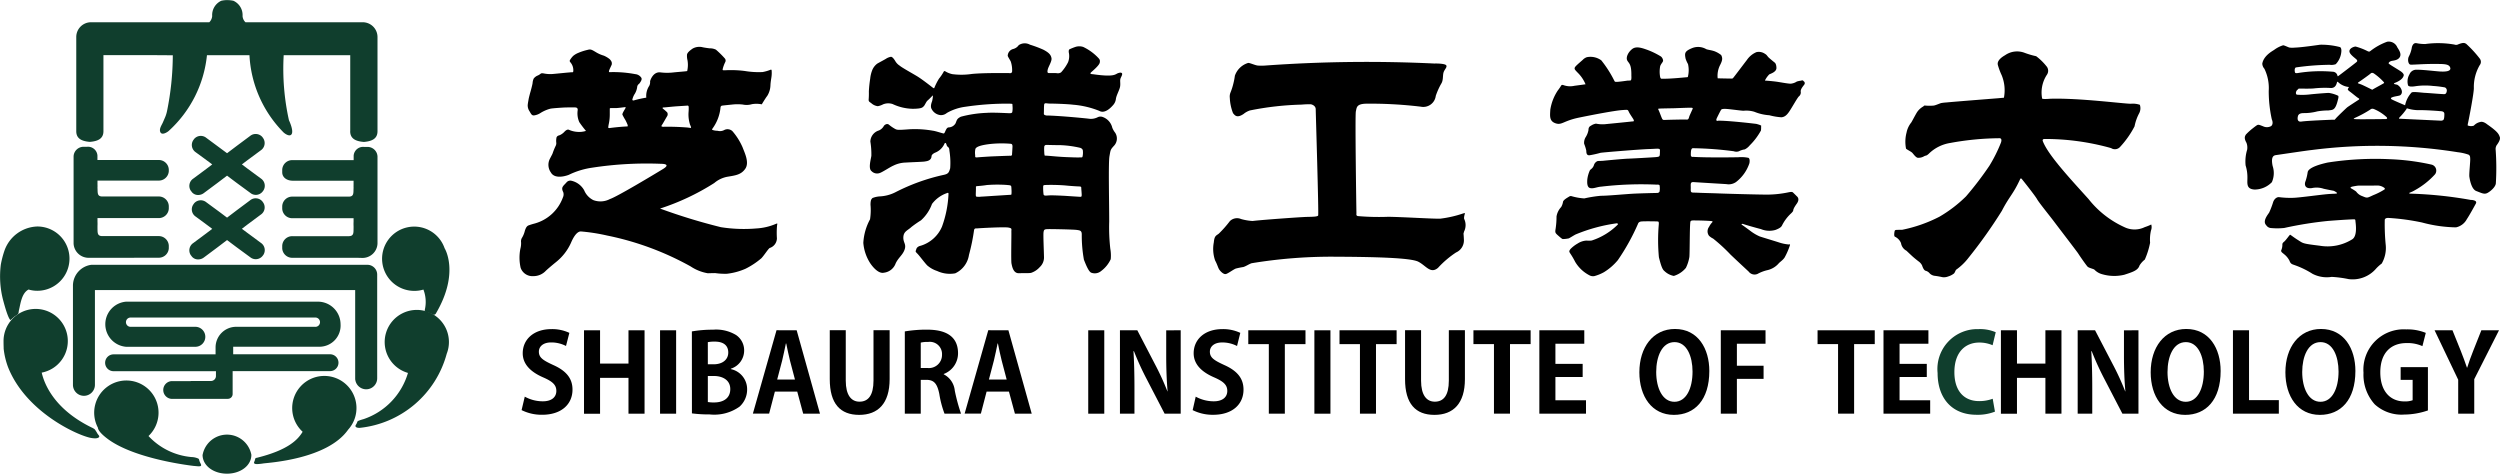
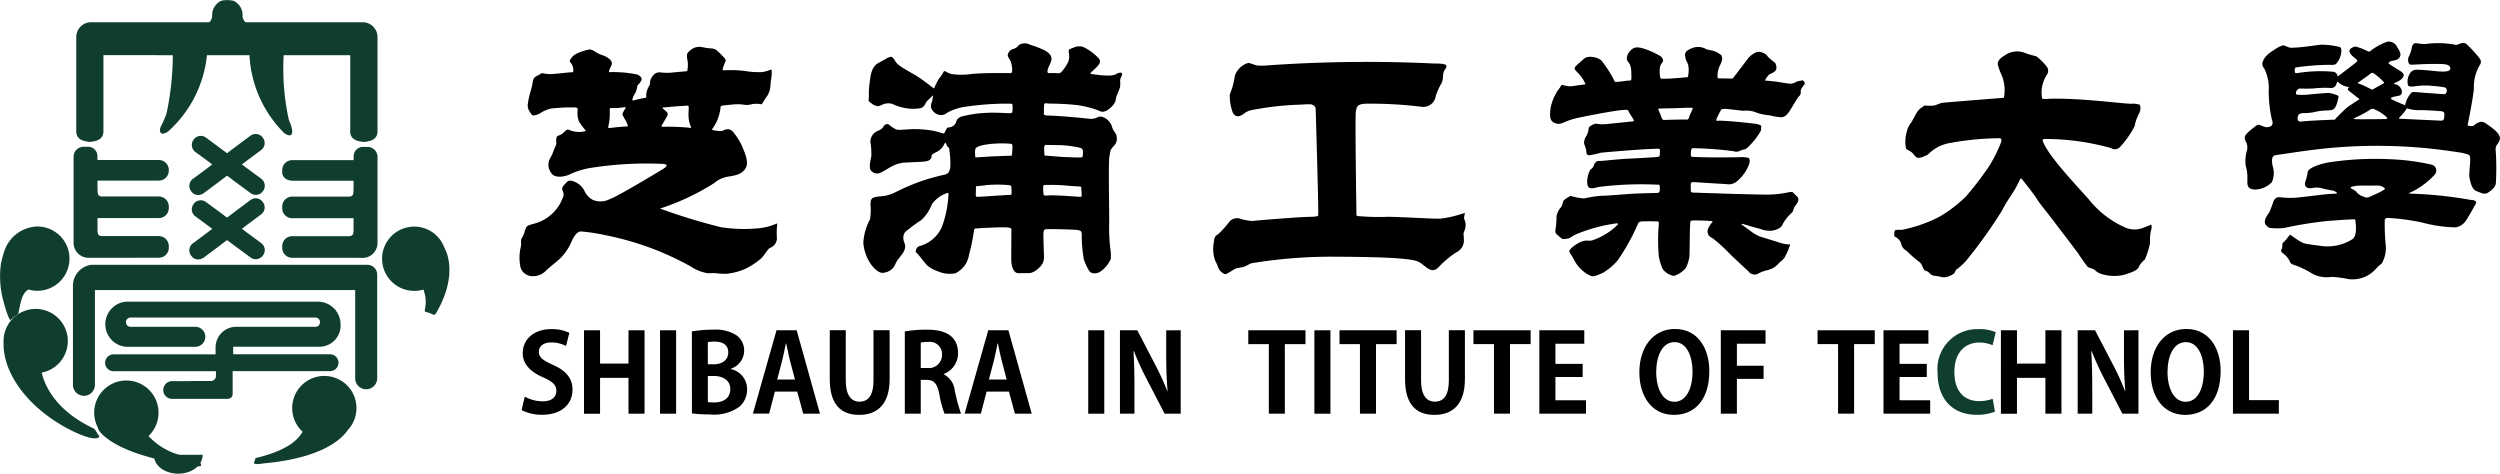
<svg xmlns="http://www.w3.org/2000/svg" id="logo" width="200" height="37.895" viewBox="0 0 200 37.895">
  <g id="グループ_2047" data-name="グループ 2047" transform="translate(0 0)">
    <g id="logo-2" data-name="logo">
-       <path id="パス_1" data-name="パス 1" d="M29.235,44.276a1.985,1.985,0,0,1,3.9,0c0,.87-.875,1.51-1.953,1.51s-1.952-.641-1.952-1.51" transform="translate(-13.025 -7.892)" fill="#103e2d" />
+       <path id="パス_1" data-name="パス 1" d="M29.235,44.276c0,.87-.875,1.51-1.953,1.51s-1.952-.641-1.952-1.51" transform="translate(-13.025 -7.892)" fill="#103e2d" />
      <path id="パス_2" data-name="パス 2" d="M18.1,36.63a7.515,7.515,0,0,1-.189-2.847,7.533,7.533,0,0,1,.3-1.149,2.882,2.882,0,0,1,2.623-1.912,2.571,2.571,0,1,1,0,5.143,2.415,2.415,0,0,1-.7-.1c-.555.28-.645,1.139-.769,1.648-.044.181-.007.253-.11.342-.083.067-.216.148-.27.192-.162.141-.293.258-.293.258-.02,0-.186-.047-.592-1.579" transform="translate(-17.847 -12.603)" fill="#103e2d" />
      <path id="パス_3" data-name="パス 3" d="M24.961,45.9c-1.184-.269-5.17-2.141-6.555-5.647a6.113,6.113,0,0,1-.35-1.47c0-.149-.01-.253-.01-.616A2.571,2.571,0,1,1,21.1,40.692c.209.912,1,2.927,4,4.393a1.03,1.03,0,0,1,.248.149,3.457,3.457,0,0,1,.2.315c.051.1.174.192.154.263-.026.087-.142.137-.344.137a1.98,1.98,0,0,1-.4-.05" transform="translate(-17.763 -10.882)" fill="#103e2d" />
      <path id="パス_4" data-name="パス 4" d="M31.13,46.452s-4.726-.508-6.939-2.185l-.036-.028-.006-.006c-.017-.01-.026-.019-.043-.03a.176.176,0,0,0-.031-.026c-.437-.35-.619-.6-.638-.786a2.574,2.574,0,1,1,4.047.666,5.326,5.326,0,0,0,3.442,1.682,1.416,1.416,0,0,1,.537.12c.09.053.064.125.11.231.071.181.144.245.115.336-.021.04-.093.054-.181.054-.135,0-.306-.028-.377-.028" transform="translate(-15.604 -9.175)" fill="#103e2d" />
      <path id="パス_5" data-name="パス 5" d="M43.4,37.762c-.063-.017-.155-.078-.276-.122s-.268-.078-.347-.108c-.064-.028-.036-.134-.036-.164a2.753,2.753,0,0,0-.114-1.607,2.448,2.448,0,0,1-.733.105,2.571,2.571,0,1,1,2.427-3.413s1.227,1.94-.683,5.2a.205.205,0,0,1-.175.125.253.253,0,0,1-.063-.011" transform="translate(-8.754 -12.596)" fill="#103e2d" />
-       <path id="パス_6" data-name="パス 6" d="M37.963,45.069c-.171-.058-.158-.151-.094-.242a1.239,1.239,0,0,0,.117-.251c.024-.064.5-.192.5-.192a5.547,5.547,0,0,0,3.539-3.692,2.57,2.57,0,1,1,3.1-1.532,8.069,8.069,0,0,1-6.963,5.927.739.739,0,0,1-.192-.019" transform="translate(-9.388 -10.858)" fill="#103e2d" />
      <path id="パス_7" data-name="パス 7" d="M32.12,46.306a1.035,1.035,0,0,1,.06-.155c.023-.084.041-.2.09-.222s.053-.011.053-.011c2.582-.633,3.322-1.482,3.692-2.088a2.571,2.571,0,1,1,3.638-.167c-1.661,2.369-6.353,2.638-6.781,2.7a3.99,3.99,0,0,1-.5.053c-.139,0-.238-.027-.252-.111" transform="translate(-11.804 -9.288)" fill="#103e2d" />
      <path id="パス_8" data-name="パス 8" d="M26.055,35.01H23.238a1.2,1.2,0,0,1-1.255-1.14V26.89a.8.8,0,0,1,.836-.759h.235a.756.756,0,0,1,.837.7v.357h4.875a.8.8,0,0,1,.834.76v.135a.8.8,0,0,1-.84.75H23.895v.356a.841.841,0,0,1,0,.169v.058c.024.387-.044.69.39.69h4.481a.8.8,0,0,1,.834.759v.211a.8.8,0,0,1-.84.757H23.895v.286c.006.105.006.228,0,.37v.127c.011.373-.036.659.39.659h4.481a.805.805,0,0,1,.834.764v.209a.8.8,0,0,1-.84.756Z" transform="translate(-16.096 -14.387)" fill="#103e2d" />
      <path id="パス_9" data-name="パス 9" d="M39.685,35.01H34.549a.8.8,0,0,1-.84-.756v-.209a.8.8,0,0,1,.836-.764h4.482c.427,0,.38-.286.39-.659V32.5c-.006-.142-.006-.265,0-.37v-.286H34.549a.8.8,0,0,1-.84-.757v-.211a.8.8,0,0,1,.836-.759h4.482c.437,0,.369-.3.39-.69v-.058a1.677,1.677,0,0,1,0-.169v-.356H34.549c-.464,0-.84-.258-.84-.672v-.214a.8.8,0,0,1,.836-.76h4.878v-.357a.757.757,0,0,1,.837-.7h.233a.8.8,0,0,1,.838.759v6.98a1.2,1.2,0,0,1-1.26,1.14Z" transform="translate(-11.131 -14.387)" fill="#103e2d" />
      <path id="パス_10" data-name="パス 10" d="M21.948,42.578c0-.026,0-.056,0-.084a.2.2,0,0,1,0-.041V35l0-.389A1.688,1.688,0,0,1,23.42,32.98H45.493a.784.784,0,0,1,.794.779v8.3a.88.88,0,0,1-1.747.151.4.4,0,0,1-.014-.105V35H23.706v7.46c0,.013,0,.03,0,.044s0,.053,0,.078a.879.879,0,1,1-1.758,0" transform="translate(-16.112 -11.796)" fill="#103e2d" />
      <path id="パス_11" data-name="パス 11" d="M33.074,42.847H29.091a.712.712,0,0,1,0-1.423h1.5a.418.418,0,0,1,.087-.009h1.543a.4.4,0,0,0,.4-.4v-.383H24.429a.673.673,0,1,1,0-1.347h8.162V38.73a1.649,1.649,0,0,1,1.644-1.65h6.287a.373.373,0,1,0,0-.739H25.836a.372.372,0,1,0,0,.739H30.97a.8.8,0,0,1,0,1.6H25.44a1.811,1.811,0,0,1,0-3.611H40.777a1.815,1.815,0,0,1,1.813,1.8,1.694,1.694,0,0,1-1.67,1.806H34v.387l0,.216H41.75a.673.673,0,1,1,0,1.347H33.956v1.832a.385.385,0,0,1-.394.386Zm7.7-7.779Z" transform="translate(-15.345 -10.936)" fill="#103e2d" />
      <path id="パス_12" data-name="パス 12" d="M44.051,28.139V22.055H38.727a18.985,18.985,0,0,0,.421,5.205s.372.767.229,1.083-.609-.05-.675-.122a9.465,9.465,0,0,1-2.713-6.166h-3.4a9.477,9.477,0,0,1-3.05,6.052c-.071.073-.559.414-.685.09-.1-.249.1-.525.2-.743.03-.067.2-.463.2-.463a2.678,2.678,0,0,0,.141-.468,22.689,22.689,0,0,0,.461-4.46h-.006l-1.322-.009H24.307v6.084c0,.619-.478.806-1.095.853-.6-.053-1.079-.233-1.079-.853V20.6a1.181,1.181,0,0,1,1.184-1.179h9.459a.783.783,0,0,0,.231-.5,1.253,1.253,0,0,1,.727-1.218,1.95,1.95,0,0,1,.47-.054,2.292,2.292,0,0,1,.5.054,1.251,1.251,0,0,1,.733,1.218.757.757,0,0,0,.232.5h9.382A1.183,1.183,0,0,1,46.232,20.6v7.543c0,.619-.481.8-1.085.853-.613-.047-1.1-.233-1.1-.853" transform="translate(-16.032 -17.641)" fill="#103e2d" />
      <path id="パス_13" data-name="パス 13" d="M28.673,29.985l-.073-.091a.7.7,0,0,1,.2-.958l1.086-.807.434-.33-.235-.179-1.092-.8a.7.7,0,0,1-.189-.962l.067-.094a.7.7,0,0,1,.972-.093l1.089.806.575.426.764-.578,1.087-.809a.706.706,0,0,1,.979.1l.065.094a.7.7,0,0,1-.192.958l-1.09.806-.427.322.431.326,1.095.807a.7.7,0,0,1,.192.961l-.07.093a.692.692,0,0,1-.974.094l-1.09-.8-.77-.579-.771.584-1.09.811a.756.756,0,0,1-.451.152.637.637,0,0,1-.52-.251m.3-.592h0l-.017-.021Z" transform="translate(-13.342 -14.645)" fill="#103e2d" />
      <path id="パス_14" data-name="パス 14" d="M28.816,28.178l.017.022h0Z" transform="translate(-13.202 -13.505)" fill="#103e2d" />
      <path id="パス_15" data-name="パス 15" d="M28.673,33.7l-.073-.091a.7.7,0,0,1,.2-.959l1.086-.809.434-.329-.235-.178-1.092-.806a.693.693,0,0,1-.188-.962l.065-.093a.7.7,0,0,1,.972-.091l1.089.8.575.433.764-.581,1.087-.811a.7.7,0,0,1,.979.1l.065.093a.691.691,0,0,1-.192.955l-1.09.81-.427.327.431.32,1.095.809a.7.7,0,0,1,.192.959l-.07.091a.7.7,0,0,1-.974.1l-1.09-.8-.77-.578-.771.586-1.09.813a.752.752,0,0,1-.451.149.633.633,0,0,1-.52-.251" transform="translate(-13.342 -13.204)" fill="#103e2d" />
      <path id="パス_16" data-name="パス 16" d="M68.027,34.414c-.017-.006-.009-.02-.121.026a4.579,4.579,0,0,1-1.542.36,11.792,11.792,0,0,1-2.843-.1,46.766,46.766,0,0,1-4.87-1.49,18.92,18.92,0,0,0,4.339-2.045,2.246,2.246,0,0,1,1.049-.5c.625-.105,1.095-.152,1.432-.642s-.043-1.254-.215-1.707a5.03,5.03,0,0,0-.817-1.3.574.574,0,0,0-.631-.1.722.722,0,0,1-.559.071,1.243,1.243,0,0,1-.417-.071c-.027-.024-.023-.051.021-.115a3.4,3.4,0,0,0,.636-1.68.152.152,0,0,1,.142-.148c.144-.02.638-.068.843-.09a3.787,3.787,0,0,1,.8.006A1.475,1.475,0,0,0,66,24.859a2.134,2.134,0,0,1,.789.013s.316-.527.431-.666a1.687,1.687,0,0,0,.262-.84c.013-.339.077-.586.093-.779a2.225,2.225,0,0,0,0-.453c-.011-.023-.027-.047-.08-.031a3.264,3.264,0,0,1-.641.186,6.673,6.673,0,0,1-1.421-.085,8.739,8.739,0,0,0-1.606-.056c-.177,0-.182,0-.159-.122a2.7,2.7,0,0,1,.2-.537.26.26,0,0,0-.04-.295,7.2,7.2,0,0,0-.706-.695,1.088,1.088,0,0,0-.5-.107s-.3-.033-.545-.083a1.1,1.1,0,0,0-.814.1c-.226.154-.446.335-.457.507a1.477,1.477,0,0,0,.041.43,2.159,2.159,0,0,1-.021.843s.026.009-.031.026-.8.075-1.033.1a4.337,4.337,0,0,1-1.088,0c-.584-.061-.806.636-.82.715a.661.661,0,0,1-.067.362,1.447,1.447,0,0,0-.236.945,8.214,8.214,0,0,0-.974.215s-.135.053-.142-.063a1.4,1.4,0,0,1,.2-.467,1.4,1.4,0,0,0,.185-.528c.014-.2.169-.26.2-.317s.229-.282.13-.436a.647.647,0,0,0-.488-.286,9.481,9.481,0,0,0-1.885-.162.926.926,0,0,1-.189,0c-.044-.013-.02-.1-.007-.142s.167-.379.2-.443a.425.425,0,0,0-.006-.231.7.7,0,0,0-.168-.232,2.051,2.051,0,0,0-.455-.268,2.619,2.619,0,0,1-.656-.293c-.353-.214-.42-.229-.643-.169a4.352,4.352,0,0,0-.74.239,1.562,1.562,0,0,0-.409.242,1.638,1.638,0,0,0-.273.357c-.006.061-.021.067.043.152a.956.956,0,0,1,.238.676.223.223,0,0,1-.019.1c-.016.03-.05.024-.111.024s-.164.014-.32.026-.914.091-1.1.105a2.629,2.629,0,0,1-.823-.038s-.159-.034-.228.014a1.018,1.018,0,0,1-.232.149.755.755,0,0,0-.34.256,1.08,1.08,0,0,0-.085.356c-.024.178-.169.706-.2.8,0,0-.1.377-.115.473s-.065.34-.075.484a.835.835,0,0,0,.147.5c.118.2.169.333.343.33a1.23,1.23,0,0,0,.538-.2,2.816,2.816,0,0,1,.8-.343c.273-.044.918-.08,1.041-.088s.742-.017.831-.011.313-.03.3.209a1.727,1.727,0,0,0,.127.969,8.319,8.319,0,0,0,.525.69s.014.016-.021.021a1.817,1.817,0,0,1-.668.067,1.965,1.965,0,0,1-.668-.167c-.078-.034-.185-.009-.332.131a1.176,1.176,0,0,1-.4.3c-.14.04-.2.067-.255.171a1.318,1.318,0,0,0-.023.43.458.458,0,0,1-.047.252,5.418,5.418,0,0,0-.216.515,1.091,1.091,0,0,1-.1.236c-.056.11-.155.295-.174.339a1.051,1.051,0,0,0,.107,1.042c.354.628,1.431.189,1.431.189a6.29,6.29,0,0,1,1.886-.575,28.7,28.7,0,0,1,5.517-.306s.836-.014.141.411-3.7,2.231-4.252,2.406a1.62,1.62,0,0,1-1.331.085,1.528,1.528,0,0,1-.73-.784,1.561,1.561,0,0,0-1.048-.77.4.4,0,0,0-.344.114c-.134.154-.239.245-.283.312s-.159.186,0,.49a.57.57,0,0,1-.026.423,3.344,3.344,0,0,1-2.275,2.092,5.091,5.091,0,0,0-.5.157c-.073.044-.167.1-.266.409a1.993,1.993,0,0,1-.212.539.552.552,0,0,0-.094.391,1.67,1.67,0,0,1-.057.522,3.7,3.7,0,0,0,.021,1.519,1,1,0,0,0,1.019.669,1.357,1.357,0,0,0,1.009-.441c.347-.317.719-.615.823-.7a4.134,4.134,0,0,0,1.171-1.51c.367-.87.678-.925.794-.925a14.964,14.964,0,0,1,2.1.327,23.21,23.21,0,0,1,6.683,2.47,3.544,3.544,0,0,0,1.376.549s.386-.013.592-.013a5.477,5.477,0,0,0,.939.053,5.114,5.114,0,0,0,1.483-.4,6.184,6.184,0,0,0,1.278-.847c.236-.256.534-.74.662-.816A.828.828,0,0,0,68,35.593a6.634,6.634,0,0,1,.013-1.042s.031-.134.016-.137M56.012,26.641c-.08,0-.712.037-1.4.128a.2.2,0,0,1-.077-.006c-.031-.011-.03-.064-.027-.075a2.77,2.77,0,0,1,.05-.286,3.6,3.6,0,0,0,.071-.72c0-.3,0-.383,0-.414s-.006-.07.02-.08a.113.113,0,0,1,.051-.016s.239,0,.406,0,.676-.068.7-.071.1-.017.094.021a.429.429,0,0,1-.047.112l-.006.009s-.142.233-.172.307-.044.1-.034.151a4.312,4.312,0,0,0,.233.42,3.723,3.723,0,0,1,.179.384c.014.063.036.138-.038.138m2.868.02c-.165,0-.127-.08-.07-.157s.309-.531.391-.663a.3.3,0,0,0,.017-.329,3.679,3.679,0,0,0-.333-.292c-.137-.115.128-.105.128-.105.021,0,.628-.061.84-.078s.881-.056.964-.064.111.019.122.1a3.294,3.294,0,0,1-.009.4,2.669,2.669,0,0,0,.114,1.012c.034.091.138.278.05.272s-.208-.028-.208-.028a19.028,19.028,0,0,0-2.007-.063" transform="translate(-5.847 -16.525)" />
      <path id="パス_17" data-name="パス 17" d="M87.485,22.431c-.4.036-.149.4-2.141.112,0,0-.292,0-.165-.127s.668-.559.716-.8-.048-.3-.178-.44a4.064,4.064,0,0,0-1.146-.814,1.008,1.008,0,0,0-.6-.009,4.394,4.394,0,0,0-.5.2c-.044.031-.064.088-.057.231a1.355,1.355,0,0,1-.054.8,3.57,3.57,0,0,1-.561.813.475.475,0,0,1-.363.06c-.132-.006-.535,0-.623-.006s-.132-.061-.078-.289.339-.659.3-.892-.148-.426-.656-.689a9.418,9.418,0,0,0-1.068-.4.862.862,0,0,0-.9.04.775.775,0,0,1-.456.309.579.579,0,0,0-.423.544c.024.093.192.339.246.463a2.211,2.211,0,0,1,.105.789c-.031.192-.218.122-.292.128s-1.839-.033-2.912.067a5.69,5.69,0,0,1-1.587.017,1.852,1.852,0,0,1-.562-.229.078.078,0,0,0-.12.034,3.62,3.62,0,0,1-.377.557,4.968,4.968,0,0,0-.381.756c-.031.033-.108-.031-.151-.064s-.794-.625-1.194-.87-1.251-.71-1.422-.865a1.066,1.066,0,0,1-.336-.342c-.125-.215-.26-.37-.362-.364a1.035,1.035,0,0,0-.391.155c-.09.061-.575.315-.7.39a1.235,1.235,0,0,0-.381.47,2.53,2.53,0,0,0-.185.734,9.608,9.608,0,0,0-.107,1.016,6.178,6.178,0,0,1-.014.626c-.021.2.068.211.215.325a.929.929,0,0,0,.517.235,1.493,1.493,0,0,0,.421-.148,1.11,1.11,0,0,1,.763-.023,3.924,3.924,0,0,0,1.587.379c.8,0,.81-.131.89-.192s.188-.332.289-.443a5.092,5.092,0,0,0,.407-.4c.1-.144.011.335-.013.417s-.176.414-.037.642a.9.9,0,0,0,.717.483.732.732,0,0,0,.5-.175,4.011,4.011,0,0,1,1.456-.491,22.693,22.693,0,0,1,3.512-.252s.2.007.239.017.038.024.041.155a1.766,1.766,0,0,1-.019.514c-.046.058-.06.078-.223.078s-1.265-.07-1.826-.028a9.342,9.342,0,0,0-2.061.309c-.309.159-.309.236-.418.515a.657.657,0,0,1-.537.339c-.044,0-.139,0-.233.186s-.117.307-.2.3-.615-.189-.837-.218a8.272,8.272,0,0,0-1.883-.118c-.907.068-.976.057-1.126-.013a3.085,3.085,0,0,1-.525-.356c-.154-.127-.353.027-.4.1a.816.816,0,0,1-.406.367.957.957,0,0,0-.676.887,6.384,6.384,0,0,1,.08,1.142c-.046.309-.26,1.026.019,1.227a.612.612,0,0,0,.616.158c.222-.056.848-.487,1.132-.606a2.346,2.346,0,0,1,.979-.242c.5-.031,1.421-.06,1.517-.083s.537-.028.552-.437c0,0,0-.139.279-.269a1.358,1.358,0,0,0,.762-.737s.081-.128.142.05.047.154.12.218.115.094.125.3a6.1,6.1,0,0,1,.063,1.411c-.094.327-.142.447-.491.525a15.846,15.846,0,0,0-3.863,1.382,3.08,3.08,0,0,1-1.282.347,1.9,1.9,0,0,0-.585.132c-.064.087-.148.1-.154.531a4.873,4.873,0,0,1-.036,1.169,4.441,4.441,0,0,0-.538,1.887,3.529,3.529,0,0,0,.552,1.628c.115.171.615.871,1.1.757a1.135,1.135,0,0,0,.935-.746c.228-.478.561-.659.716-1.106s-.13-.554-.1-1.009.354-.52.649-.8a8.926,8.926,0,0,1,.764-.531,3.278,3.278,0,0,0,.877-1.307,2.527,2.527,0,0,1,1.2-.87s.115-.07.122.053a8.722,8.722,0,0,1-.524,2.636,2.707,2.707,0,0,1-1.711,1.526s-.276.047-.34.265-.105.169.094.374.688.884.843.986a2.283,2.283,0,0,0,.729.393,2.4,2.4,0,0,0,1.446.186,1.941,1.941,0,0,0,1.1-1.476,15.6,15.6,0,0,0,.406-1.977c.033-.186.175-.131.3-.145s2.128-.127,2.451-.063.225.115.235.366-.036,2.3.01,2.514.134.79.6.773.8.009.972-.031a1.6,1.6,0,0,0,.685-.455,1.05,1.05,0,0,0,.342-.831c-.009-.481-.067-1.732-.037-1.952s.075-.248.32-.259,2.078.026,2.339.064.394.053.4.35a10.943,10.943,0,0,0,.172,2.033c.135.339.377.976.6,1.043a.789.789,0,0,0,.779-.139,2.45,2.45,0,0,0,.766-.945,3.041,3.041,0,0,0-.034-.837,15.345,15.345,0,0,1-.087-2.165c0-1.577-.074-4.7.02-5.233s.071-.521.4-.881a.848.848,0,0,0,.058-1,1.631,1.631,0,0,1-.232-.4,1.2,1.2,0,0,0-.774-.863.508.508,0,0,0-.376.013,1.2,1.2,0,0,1-.769.121c-.39-.043-2.1-.214-3.216-.249a.521.521,0,0,1-.242-.031c-.108-.05-.1-.056-.094-.225s0-.438.021-.615.2-.085.444-.085,1.347.027,1.868.091a7.149,7.149,0,0,1,2.1.493c.484.279,1.021-.373,1.1-.458a.9.9,0,0,0,.229-.514c.041-.282.282-.695.33-.952s-.02-.478.031-.649.327-.521-.078-.484M78.833,32.15c-.026.047-.058.041-.128.044s-1.26.081-1.327.083c0,0-.767.054-.967.061a1.318,1.318,0,0,1-.387,0c-.033-.021-.044-.053-.047-.155s.02-.5.01-.595.075-.088.139-.094.457-.036.732-.084a10.874,10.874,0,0,1,1.61-.006c.214.026.248.011.329.075,0,0,.03.031.033.253a2.286,2.286,0,0,1,0,.417m.047-3.181c0,.1-.1.105-.175.1s-1.412.05-1.543.056c0,0-.831.051-1.041.071s-.189-.019-.189-.174a1.384,1.384,0,0,1,.02-.51c.058-.108.215-.255,1.035-.367a8.645,8.645,0,0,1,1.718-.04c.094.011.222-.013.211.246s-.033.518-.036.613m2.578-.631a.161.161,0,0,1,.159-.132c.083,0,.908.024,1.055.016a8.293,8.293,0,0,1,1.668.219s.2.061.206.231a1.406,1.406,0,0,1-.028.475c-.026.053-.028.05-.07.056s-.473.009-.649,0-.734-.014-1.49-.081-.771-.058-.771-.058a.059.059,0,0,1-.047-.009,1.1,1.1,0,0,1-.033-.276,2.7,2.7,0,0,1,0-.444m.161,3.075a14.644,14.644,0,0,1,1.5.037c.394.043,1.015.08,1.17.083s.131.12.131.158.041.47.033.542,0,.134-.122.128-1.181-.075-1.214-.078c0,0-.91-.05-1.214-.038s-.5.073-.507-.12a3.959,3.959,0,0,1-.023-.618c.021-.085.046-.085.248-.094" transform="translate(2.086 -16.607)" />
      <path id="パス_18" data-name="パス 18" d="M104.637,21.249a113.042,113.042,0,0,0-13.494.152,4.44,4.44,0,0,1-.712.006c-.225-.033-.623-.219-.749-.209a1.617,1.617,0,0,0-1.066,1.028,5.2,5.2,0,0,1-.118.616,4.858,4.858,0,0,1-.222.7.877.877,0,0,0-.064.457,3.782,3.782,0,0,0,.256,1.216c.142.172.306.43.848.064a1.593,1.593,0,0,1,.5-.278,23.732,23.732,0,0,1,4.135-.468,6.8,6.8,0,0,1,.743-.027c.111.021.39.124.391.4s.253,8.4.194,8.5-.47.1-.915.111-3.439.222-4.331.326a4.244,4.244,0,0,1-.921-.157.819.819,0,0,0-.892.164,8.994,8.994,0,0,1-.888,1.006c-.229.175-.349.169-.4.7a2.786,2.786,0,0,0,.105,1.446c.191.359.228.574.332.729s.339.383.51.359.619-.37.809-.44a6,6,0,0,1,.592-.122c.194-.047.456-.233.676-.306a39.256,39.256,0,0,1,6.534-.522c3.221.014,6.176.081,6.8.4s.978,1.006,1.581.488a7.662,7.662,0,0,1,1.438-1.226,1.053,1.053,0,0,0,.631-.986c-.027-.712-.06-.4.014-.693a1.142,1.142,0,0,0,.017-.984s-.067-.07.05-.458c0,0,.05-.053-.131-.006a9.045,9.045,0,0,1-1.849.423c-.618.016-2.871-.131-4.144-.151a19.623,19.623,0,0,1-2.465-.058c-.13-.081-.085-.061-.091-.306s-.118-7.739-.046-8.061.046-.6.808-.623a33.767,33.767,0,0,1,4.386.239,1.006,1.006,0,0,0,1.2-.867,5.639,5.639,0,0,1,.427-.957c.182-.27.124-.621.185-.88s.3-.423.235-.586-.77-.167-.9-.164" transform="translate(10.173 -16.164)" />
      <path id="パス_19" data-name="パス 19" d="M126.368,23.053c-.091-.137-.159-.1-.236-.075a2.013,2.013,0,0,0-.335.07,1.075,1.075,0,0,1-.491.172c-.229,0-.858-.122-1.142-.161s-.806-.085-.875-.084c0,0-.068.026-.011-.074a1.992,1.992,0,0,1,.309-.421c.078-.05.586-.186.579-.522s-.131-.42-.131-.42-.376-.3-.494-.416-.14-.206-.288-.288a.867.867,0,0,0-.685-.139,1.746,1.746,0,0,0-.764.626c-.241.312-1.039,1.374-1.095,1.432s-.055.056-.145.058-1-.017-1.052-.02-.044.017-.054-.078a1.9,1.9,0,0,1,.178-.939c.2-.386.251-.578.107-.846a2.017,2.017,0,0,0-.547-.309c-.263-.088-.473-.1-.639-.158a1.288,1.288,0,0,0-1.154-.08c-.6.251-.584.411-.505.834a2.328,2.328,0,0,0,.194.436,2.214,2.214,0,0,1,0,.975c-.023.04.03.074-.117.08s-1.312.138-2.01.117c0,0-.071.007-.105-.155a2.347,2.347,0,0,1,.006-.851c.073-.208.218-.309.233-.437a.489.489,0,0,0-.172-.335,6.212,6.212,0,0,0-1.087-.531c-.4-.139-.884-.325-1.213-.068s-.514.666-.4.907.349.249.333,1.226c0,0,.028.359-.058.38a1.333,1.333,0,0,1-.231.013s-.79.117-.91.1-.091.048-.185-.128a9.048,9.048,0,0,0-1.021-1.591A1.469,1.469,0,0,0,109,21.1a.818.818,0,0,0-.33.214c-.209.189-.612.514-.638.623s-.033.13.256.424a2.779,2.779,0,0,1,.606.907s-.679.094-.887.12a1.561,1.561,0,0,1-.88-.053s-.121-.053-.174.024a4.551,4.551,0,0,1-.285.414,3.855,3.855,0,0,0-.592,1.522c-.024.487-.1.914.414,1.092s.613-.194,1.89-.455,2.851-.557,3.439-.6.409-.046.629.307.29.42.309.52-.067.071-.206.09-1.692.172-2.121.214a2.568,2.568,0,0,1-.7-.047,1,1,0,0,0-.379.149c-.088.057-.114.058-.161.128s-.053.1-.064.253a1.606,1.606,0,0,1-.206.528.853.853,0,0,0-.138.552,3.5,3.5,0,0,1,.171.544c.007.142,0,.386.243.379a7.531,7.531,0,0,0,.9-.2c.206-.034,3.117-.276,3.876-.3s.887-.091.877.135,0,.387-.056.44-.186.061-.315.073-1.821.11-2.194.122-1.828.152-1.989.169-.4.006-.448.027a.51.51,0,0,0-.288.34c-.091.249-.251.3-.315.391a2.477,2.477,0,0,0-.209.733c-.01.174-.05.623.223.69s.538-.087.873-.111a27.624,27.624,0,0,1,4.472-.161s.208-.02.215.064a1.355,1.355,0,0,1-.006.5.211.211,0,0,1-.169.1c-.041,0-1.433.028-2.057.067s-1.993.164-2.455.159a9.915,9.915,0,0,0-1.335.211,4.494,4.494,0,0,1-.905-.148c-.105-.021-.181-.08-.306,0s-.44.246-.491.409a1.206,1.206,0,0,1-.148.427,1.456,1.456,0,0,0-.373.754,6.609,6.609,0,0,1-.071.975c-.057.326-.034.347.223.574s.32.266.369.26a2.53,2.53,0,0,0,.458-.053c.073-.028.427-.256.555-.317a13.211,13.211,0,0,1,3.3-.892s.131.034.057.114a5.23,5.23,0,0,1-2.067,1.263,1.526,1.526,0,0,1-.414.006,1.454,1.454,0,0,0-.725.239,2.61,2.61,0,0,0-.579.448c-.07.125-.13.152-.027.316a6.093,6.093,0,0,1,.41.695,2.841,2.841,0,0,0,1.134,1.076.6.6,0,0,0,.4.07,3.374,3.374,0,0,0,.769-.313,4.476,4.476,0,0,0,1.116-.968,17.223,17.223,0,0,0,1.613-2.911s.033-.151.258-.178,1.258-.011,1.317,0,.091.009.088.2a14.662,14.662,0,0,0,.006,2.659c.158.636.27.975.443,1.106a1.476,1.476,0,0,0,.75.39,2.011,2.011,0,0,0,.966-.643,3.15,3.15,0,0,0,.279-.87c.034-.3.02-2.363.075-2.771,0,0-.017-.148.184-.154s1.1.009,1.5.05c0,0,.162,0,.06.11a1.427,1.427,0,0,0-.245.353.6.6,0,0,0-.006.709,1.256,1.256,0,0,0,.33.228,13.517,13.517,0,0,1,1.4,1.287c.6.572,1.264,1.184,1.443,1.351a.591.591,0,0,0,.712.189,3.056,3.056,0,0,1,.786-.3,1.7,1.7,0,0,0,.877-.508c.127-.158.364-.283.508-.514a5.53,5.53,0,0,0,.428-.994c.009-.085-.065-.041-.091-.038a3.358,3.358,0,0,1-.759-.154c-.384-.124-1.411-.433-1.576-.491a3.537,3.537,0,0,1-.658-.376c-.158-.117-.619-.461-.74-.537s-.014-.12.1-.074.925.28,1.395.4a1.754,1.754,0,0,0,1.171.064c.427-.162.473-.282.514-.347a3.352,3.352,0,0,1,.726-.971s.154-.145.168-.209-.007-.158.283-.561.027-.584,0-.612-.252-.251-.3-.295-.135-.058-.356-.011a8.477,8.477,0,0,1-1.688.184c-.726,0-3.277-.07-3.859-.094s-1.28-.034-1.738-.058-.549.058-.534-.3-.081-.572.246-.548,2.433.149,2.593.159a1.033,1.033,0,0,0,.781-.164,3.158,3.158,0,0,0,1.073-1.506s.078-.366-.085-.433a2.823,2.823,0,0,0-.8-.046c-.2.007-2.547.041-3.62-.031,0,0-.185.051-.182-.168s0-.517.164-.524a28.163,28.163,0,0,1,3.268.243.608.608,0,0,0,.423,0,1.4,1.4,0,0,1,.461-.147,1.237,1.237,0,0,0,.4-.326,5.079,5.079,0,0,0,.894-1.186c.031-.246,0-.3.023-.363s-.4-.167-.4-.167-2.118-.259-3.032-.256c0,0-.27.1-.11-.228s.306-.615.342-.653.094-.068.359-.061,1.221.145,1.421.149a2.2,2.2,0,0,1,.867.081,3.815,3.815,0,0,0,1.2.278,4.963,4.963,0,0,0,.976.164c.216-.03.39-.117.633-.483s.609-1.035.75-1.184a.4.4,0,0,0,.151-.4c-.009-.209.222-.454.263-.521a.194.194,0,0,0,.016-.266m-8.948,2.233c-.031.074-.2.436-.236.532s-.047.289-.216.272-1.5.017-1.707.026-.184-.011-.233-.056-.233-.589-.306-.725-.011-.118.111-.127,1.036-.024,1.036-.024c.117,0,1.315-.053,1.469-.043s.118.07.083.144" transform="translate(17.949 -16.525)" />
      <path id="パス_20" data-name="パス 20" d="M134.176,24.276s-3.685.289-4.107.336a3.548,3.548,0,0,0-.424.048c-.1.024-.433.175-.589.2a3.962,3.962,0,0,1-.689,0c-.1-.011-.092.03-.161.077a1.463,1.463,0,0,0-.5.467c-.172.286-.367.673-.45.807a1.871,1.871,0,0,0-.381.814,2.875,2.875,0,0,0-.04,1.284c.114.1.41.233.507.339s.265.356.426.389a.878.878,0,0,0,.521-.127c.191-.087.147-.006.35-.179a3.142,3.142,0,0,1,1.721-.877,22.635,22.635,0,0,1,3.934-.381s.266-.041.135.35a11.79,11.79,0,0,1-.927,1.855,26.243,26.243,0,0,1-1.868,2.447,10.631,10.631,0,0,1-2.129,1.628,11.419,11.419,0,0,1-2.983,1.046s-.447,0-.49.013a.117.117,0,0,0-.111.1c-.02.091-.07.389.023.438a.972.972,0,0,1,.49.515.827.827,0,0,0,.434.608s.374.356.514.481.381.317.484.393a.852.852,0,0,1,.251.3c.027.077.13.406.3.433a.63.63,0,0,1,.316.212.687.687,0,0,0,.4.189c.259.03.507.085.615.108a.907.907,0,0,0,.455-.056,1.385,1.385,0,0,0,.474-.245c.081-.1.111-.231.162-.292a4.584,4.584,0,0,0,1-.965,38.683,38.683,0,0,0,2.663-3.751c.589-1.147.907-1.325,1.46-2.531,0,0,.043-.124.137-.011s1.068,1.337,1.216,1.608,1.062,1.395,1.338,1.765,1.893,2.477,1.959,2.589.643.951.753,1.053.475.175.537.231a1.328,1.328,0,0,0,.641.373,3.444,3.444,0,0,0,1.754.038c.682-.222,1.095-.353,1.216-.74a1.769,1.769,0,0,1,.424-.474,6.282,6.282,0,0,0,.423-1.347,3.209,3.209,0,0,1,.071-.981.734.734,0,0,0,.021-.478,3.64,3.64,0,0,1-.515.208,1.859,1.859,0,0,1-1.64,0,7.69,7.69,0,0,1-2.863-2.246c-1.358-1.509-3.228-3.5-3.653-4.62,0,0-.092-.189.158-.184a19.5,19.5,0,0,1,5.3.73.559.559,0,0,0,.734-.11,7.463,7.463,0,0,0,1.143-1.63,3.717,3.717,0,0,1,.38-1.066.866.866,0,0,0,.044-.658,1.726,1.726,0,0,0-.709-.085c-.5.013-4.129-.47-6.452-.4,0,0-.628.054-.656-.016a2.581,2.581,0,0,1,.379-1.9.554.554,0,0,0-.047-.7,4.471,4.471,0,0,0-.81-.786,6.641,6.641,0,0,1-.928-.273,1.679,1.679,0,0,0-1.56.194c-.736.421-.568.752-.581.766a5.414,5.414,0,0,0,.312.838,3.167,3.167,0,0,1,.178,1.795Z" transform="translate(25.648 -16.415)" />
      <path id="パス_21" data-name="パス 21" d="M165.708,28.329c.061-.1.376-.478.289-.712s-.141-.411-1.013-1.018c0,0-.312-.269-.555-.186a.956.956,0,0,0-.51.292.682.682,0,0,1-.463-.006s-.061.048,0-.215.473-2.387.464-2.787a3.474,3.474,0,0,1,.468-1.829.425.425,0,0,0,0-.534,9.094,9.094,0,0,0-1.083-1.176c-.112-.054-.186-.148-.695.068a.387.387,0,0,1-.248-.009,7.576,7.576,0,0,0-2.336-.041,3.381,3.381,0,0,1-.683-.067c-.329-.07-.394.37-.394.4a2.5,2.5,0,0,1-.221.648c-.125.209-.073.648.128.666s.976-.056,1.788-.053,1.278-.03,1.384.29-.437.344-.9.307-1.331-.141-1.755-.135a.589.589,0,0,0-.6.363,1.123,1.123,0,0,0-.118.878s.02.171.582.078a5.439,5.439,0,0,1,1.418-.021,7.857,7.857,0,0,1,.951.117.27.27,0,0,1,.152.26c-.013.145-.064.262-.179.276s-1.234-.087-1.547-.1-.992-.125-1.1-.023a2.109,2.109,0,0,0-.512,1.016s-1.086-.453-1.107-.5-.087-.083.115-.155.525-.094.608-.154.251-.26-.017-.641c0,0-.154-.174-.252-.2s-.387-.051-.149-.148.639-.286.695-.612c0,0,.019-.135-.269-.325s-.927-.557-.941-.615.088-.167.246-.2.522-.051.66-.332-.139-.623-.215-.759a.739.739,0,0,0-.811-.443,4.84,4.84,0,0,0-1.344.746c-.084.043-.063.073-.222.007a4.954,4.954,0,0,0-.959-.369c-.158.011-.512.147-.491.4s.542.578.594.668.028.114-.024.169-1.388,1.072-1.432,1.1-.07.087-.1-.02a.388.388,0,0,0-.357-.3,11.338,11.338,0,0,0-2.794.1s-.206.04-.235-.031-.073-.33.057-.413a20.359,20.359,0,0,1,2.712-.212.988.988,0,0,0,.485-.05,1.644,1.644,0,0,0,.447-1.015s.03-.289-.112-.353a5.872,5.872,0,0,0-1.587-.189s-1.51.223-2.014.231a2.046,2.046,0,0,1-.42,0c-.124-.023-.391-.174-.525-.186a2.43,2.43,0,0,0-.723.372c-.151.1-.838.465-.944,1.1a.663.663,0,0,0,.169.406,3.522,3.522,0,0,1,.346,1.766,10.607,10.607,0,0,0,.246,2.282c.12.269.053.484-.077.552a.7.7,0,0,1-.628,0c-.309-.117-.369-.157-.5-.071s-.3.223-.3.223a4.652,4.652,0,0,0-.569.514c-.061.114-.179.253.043.648a1.056,1.056,0,0,1,.06.559,3.217,3.217,0,0,0-.124,1.264,3.1,3.1,0,0,1,.144.939c.01.465-.131.944.572.988a1.937,1.937,0,0,0,1.384-.589,1.8,1.8,0,0,0,.061-1.3c-.165-.8.122-.848.293-.871s2.436-.363,2.813-.4a41.052,41.052,0,0,1,11.708.174,3.915,3.915,0,0,1,.873.2c.09.085.115.085.121.353s-.1,1.2-.068,1.412.157.995.561,1.143.626.289.887.149.636-.475.669-.757a20.151,20.151,0,0,0-.018-2.743.551.551,0,0,1,.056-.263m-11.013-5.1c.137-.084.918-.642.961-.695a.164.164,0,0,1,.111-.048.267.267,0,0,1,.151.05,4.593,4.593,0,0,1,.79.69s.031.044.023.071-.831.457-.948.541c0,0-.764-.384-.911-.434l-.192-.07s-.115-.02.016-.105m-1.832,2.908c-.135.161-.064.08-.325.1,0,0-1.966.074-2.421.144s-.276-.488-.249-.512.065-.158.413-.164a4.114,4.114,0,0,0,1.109-.138,5.415,5.415,0,0,1,.887-.074c.339-.057.549.036.764-.877,0,0,.078-.248.01-.3a2.585,2.585,0,0,0-.743-.226c-.168,0-1.144.078-1.482.117a5.3,5.3,0,0,1-1.07.024c-.131-.04-.09-.28.03-.38s.075-.105.161-.108.759.02,1.136-.009a7.94,7.94,0,0,1,1.342-.04c.485.046.517-.444.548-.477s.047-.02.083.014a1.433,1.433,0,0,0,.837.383s.038.009-.021.093-.088.13.115.275.591.481.7.534.021.117,0,.128-.83.537-.908.6-.776.727-.914.891m4,.047c-.194,0-2.383.033-2.471,0,0,0-.206.027,0-.094a8.793,8.793,0,0,0,1.234-.668s.115-.134.352-.011a3.467,3.467,0,0,1,.948.616s.132.148-.061.154m4.6.078a.339.339,0,0,1-.185.053c-.06,0-3.282-.154-3.282-.154s-.165.023-.013-.131a4.664,4.664,0,0,0,.537-.649c.027-.083.046-.043.127-.026a3.074,3.074,0,0,0,.9.12c.453-.014,1.5.061,1.6.074s.4-.019.4.232-.023.441-.091.481" transform="translate(33.988 -16.653)" />
      <path id="パス_22" data-name="パス 22" d="M163.244,30.125a32.785,32.785,0,0,0-4.747-.508s-.181.011-.223-.033.162-.067.437-.236a6.26,6.26,0,0,0,1.63-1.285.493.493,0,0,0-.3-.776,18.2,18.2,0,0,0-3.3-.428,24.722,24.722,0,0,0-4.991.266c-1.519.337-1.579.682-1.6.771a4.053,4.053,0,0,1-.167.709c-.1.219-.11.642.5.565a1.764,1.764,0,0,1,.947.053c.2.047.806.164.806.164s.39.184.221.216-.185.006-.722.05-2.249.282-2.736.295a7.188,7.188,0,0,1-1.13-.053c-.135-.021-.352.075-.471.364a6.918,6.918,0,0,1-.329.868c-.144.216-.541.7-.236,1.012a.5.5,0,0,0,.335.222,5.407,5.407,0,0,0,1.1,0,30.162,30.162,0,0,1,3.516-.565c1.63-.125,2.061-.131,2.109-.125s.073.02.078.137.2,1.2-.275,1.47a3.726,3.726,0,0,1-2.592.5c-1.392-.169-1.307-.189-1.7-.434s-.625-.444-.66-.444-.333.436-.464.544-.158.159-.154.265a1.1,1.1,0,0,1-.084.42c-.068.142.128.239.2.312a1.56,1.56,0,0,1,.457.549c.094.265.225.273.458.359a6.879,6.879,0,0,1,1.382.679,2.492,2.492,0,0,0,1.536.245,9.03,9.03,0,0,1,1.352.178,2.478,2.478,0,0,0,2.211-.857,3.168,3.168,0,0,1,.436-.389,2.493,2.493,0,0,0,.323-1.458,16.936,16.936,0,0,1-.081-2s-.033-.212.316-.189a18.054,18.054,0,0,1,2.668.364,11,11,0,0,0,2.713.389,1.275,1.275,0,0,0,.863-.645c.225-.336.6-1.022.726-1.253s-.184-.276-.346-.3m-6.983-.82a5.256,5.256,0,0,1-.88.443c-.5.236-.478.242-.858.083a1.016,1.016,0,0,1-.511-.377,3.915,3.915,0,0,0-.4-.253c-.161-.1.157-.152.157-.152.028-.006.28-.054.409-.064s1.394,0,1.583-.009a.941.941,0,0,1,.446.144c.037.031.176.087.06.186" transform="translate(34.464 -14.122)" />
      <path id="パス_23" data-name="パス 23" d="M47.753,42.132a2.984,2.984,0,0,0,1.442.373c.712,0,1.083-.339,1.083-.831s-.32-.764-1.059-1.086c-1-.434-1.63-1.058-1.63-1.927,0-1.093.858-1.932,2.3-1.932a3.244,3.244,0,0,1,1.431.3l-.269,1.049a2.565,2.565,0,0,0-1.189-.283c-.678,0-.981.36-.981.736,0,.478.329.692,1.144,1.068,1.068.475,1.546,1.093,1.546,1.969,0,1.162-.877,2.013-2.43,2.013a3.577,3.577,0,0,1-1.643-.373Z" transform="translate(-5.771 -10.4)" />
      <path id="パス_24" data-name="パス 24" d="M55.892,36.795v6.672H54.607V40.6H52.333v2.872H51.049V36.795h1.284v2.663h2.274V36.795Z" transform="translate(-4.328 -10.372)" />
      <rect id="長方形_1299" data-name="長方形 1299" width="1.286" height="6.672" transform="translate(52.804 26.423)" />
      <path id="パス_25" data-name="パス 25" d="M57.18,36.9a9.679,9.679,0,0,1,1.694-.138,3.086,3.086,0,0,1,1.839.426,1.479,1.479,0,0,1,.649,1.257A1.526,1.526,0,0,1,60.3,39.882v.034a1.641,1.641,0,0,1,1.3,1.631,1.836,1.836,0,0,1-.606,1.371,3.48,3.48,0,0,1-2.387.623,10.47,10.47,0,0,1-1.423-.084Zm1.277,2.63h.465c.732,0,1.169-.391,1.169-.939,0-.656-.5-.875-1.068-.875a2.664,2.664,0,0,0-.567.044Zm0,.937v2.082a2.711,2.711,0,0,0,.512.034c.693,0,1.283-.312,1.283-1.068s-.659-1.049-1.318-1.049Z" transform="translate(-1.83 -10.387)" />
      <path id="パス_26" data-name="パス 26" d="M64.155,36.795l1.865,6.672H64.676L64.2,41.7H62.411l-.46,1.762h-1.3l1.892-6.672Zm-1.56,3.94h1.423l-.4-1.519c-.1-.417-.218-.957-.3-1.365h-.027c-.087.417-.2.965-.295,1.357Z" transform="translate(-0.421 -10.372)" />
      <path id="パス_27" data-name="パス 27" d="M69.81,36.789V40.7c0,1.954-.929,2.864-2.438,2.864s-2.352-.892-2.352-2.855v-3.92H66.3v4.034c0,1.17.443,1.685,1.1,1.685.693,0,1.119-.5,1.119-1.685V36.789Z" transform="translate(1.361 -10.374)" />
      <path id="パス_28" data-name="パス 28" d="M69.286,36.9A10.527,10.527,0,0,1,71,36.758c.843,0,2.544.105,2.544,1.89A1.766,1.766,0,0,1,72.4,40.305v.028a1.642,1.642,0,0,1,.884,1.31,14.345,14.345,0,0,0,.5,1.839H72.463a7.955,7.955,0,0,1-.417-1.579c-.174-.858-.443-1.129-1.052-1.129h-.433v2.707H69.286Zm1.275,2.925h.53a1.046,1.046,0,0,0,1.171-1.059.974.974,0,0,0-1.112-1.023,2.154,2.154,0,0,0-.589.053Z" transform="translate(3.099 -10.387)" />
      <path id="パス_29" data-name="パス 29" d="M76.193,36.795l1.865,6.672H76.714L76.236,41.7H74.448l-.458,1.762h-1.3l1.892-6.672Zm-1.561,3.94h1.422l-.4-1.519c-.107-.417-.218-.957-.3-1.365h-.026c-.087.417-.2.965-.295,1.357Z" transform="translate(4.48 -10.372)" />
      <rect id="長方形_1300" data-name="長方形 1300" width="1.283" height="6.672" transform="translate(87.059 26.423)" />
      <path id="パス_30" data-name="パス 30" d="M86.378,36.795v6.672H85.092l-1.431-2.76a22.22,22.22,0,0,1-1.022-2.238H82.6c.05.826.078,1.762.078,2.949v2.048H81.518V36.795h1.389L84.314,39.5a21.08,21.08,0,0,1,1,2.178h.016c-.075-.851-.111-1.8-.111-2.881v-2Z" transform="translate(8.078 -10.372)" />
-       <path id="パス_31" data-name="パス 31" d="M85.894,42.132a3,3,0,0,0,1.443.373c.712,0,1.083-.339,1.083-.831s-.32-.764-1.056-1.086c-1.008-.434-1.634-1.058-1.634-1.927,0-1.093.861-1.932,2.3-1.932a3.244,3.244,0,0,1,1.431.3L89.2,38.08a2.565,2.565,0,0,0-1.189-.283c-.679,0-.984.36-.984.736,0,.478.332.692,1.149,1.068,1.066.475,1.542,1.093,1.542,1.969,0,1.162-.874,2.013-2.428,2.013a3.554,3.554,0,0,1-1.64-.373Z" transform="translate(9.763 -10.4)" />
      <path id="パス_32" data-name="パス 32" d="M93.389,36.795V37.9H91.737v5.563H90.456V37.9H88.813V36.795Z" transform="translate(11.05 -10.372)" />
      <rect id="長方形_1301" data-name="長方形 1301" width="1.284" height="6.672" transform="translate(105.151 26.423)" />
      <path id="パス_33" data-name="パス 33" d="M98.568,36.795V37.9h-1.65v5.563H95.635V37.9H94V36.795Z" transform="translate(13.161 -10.372)" />
      <path id="パス_34" data-name="パス 34" d="M102.515,36.789V40.7c0,1.954-.927,2.864-2.438,2.864s-2.351-.892-2.351-2.855v-3.92h1.281v4.034c0,1.17.446,1.685,1.1,1.685.7,0,1.122-.5,1.122-1.685V36.789Z" transform="translate(14.678 -10.374)" />
      <path id="パス_35" data-name="パス 35" d="M106.188,36.795V37.9h-1.65v5.563h-1.283V37.9h-1.642V36.795Z" transform="translate(16.262 -10.372)" />
      <path id="パス_36" data-name="パス 36" d="M109.088,42.391v1.076h-3.732V36.795h3.595v1.076h-2.31v1.612h2.18v1.051h-2.18v1.857Z" transform="translate(17.792 -10.372)" />
      <path id="パス_37" data-name="パス 37" d="M116.648,40.079c0,2.327-1.179,3.514-2.837,3.514-1.761,0-2.76-1.476-2.76-3.409,0-2,1.1-3.463,2.847-3.463,1.849,0,2.75,1.579,2.75,3.358m-4.25.078c0,1.312.511,2.389,1.458,2.389s1.449-1.068,1.449-2.414c0-1.223-.458-2.36-1.441-2.36-1.008,0-1.466,1.162-1.466,2.386" transform="translate(20.098 -10.403)" />
      <path id="パス_38" data-name="パス 38" d="M116.957,43.467H115.67V36.795h3.578v1.076h-2.291v1.76h2.135v1.051h-2.135Z" transform="translate(21.994 -10.372)" />
      <path id="パス_39" data-name="パス 39" d="M125.751,36.795V37.9H124.1v5.563h-1.284V37.9h-1.64V36.795Z" transform="translate(24.229 -10.372)" />
      <path id="パス_40" data-name="パス 40" d="M128.654,42.391v1.076H124.92V36.795h3.593v1.076h-2.308v1.612h2.178v1.051h-2.178v1.857Z" transform="translate(25.76 -10.372)" />
      <path id="パス_41" data-name="パス 41" d="M132.4,38.019a2.664,2.664,0,0,0-1.068-.215c-1.1,0-1.989.754-1.989,2.37,0,1.506.773,2.314,1.977,2.314a3.049,3.049,0,0,0,1.088-.188l.181,1.031a3.788,3.788,0,0,1-1.475.251c-2,0-3.114-1.362-3.114-3.339a3.191,3.191,0,0,1,3.271-3.513,3.153,3.153,0,0,1,1.379.249Z" transform="translate(27.008 -10.4)" fill="#103e2d" />
      <path id="パス_42" data-name="パス 42" d="M136.73,36.795v6.672h-1.285V40.6h-2.274v2.872h-1.285V36.795h1.285v2.663h2.274V36.795Z" transform="translate(28.187 -10.372)" />
      <path id="パス_43" data-name="パス 43" d="M141.063,36.795v6.672h-1.285l-1.431-2.76a22.553,22.553,0,0,1-1.023-2.238h-.036c.05.826.078,1.762.078,2.949v2.048H136.2V36.795h1.391L139,39.5a20.787,20.787,0,0,1,1,2.178h.017c-.08-.851-.114-1.8-.114-2.881v-2Z" transform="translate(30.014 -10.372)" />
      <path id="パス_44" data-name="パス 44" d="M145.9,40.079c0,2.327-1.179,3.514-2.837,3.514-1.762,0-2.759-1.476-2.759-3.409,0-2,1.1-3.463,2.847-3.463,1.849,0,2.749,1.579,2.749,3.358m-4.25.078c0,1.312.511,2.389,1.458,2.389s1.448-1.068,1.448-2.414c0-1.223-.457-2.36-1.439-2.36-1.008,0-1.466,1.162-1.466,2.386" transform="translate(31.751 -10.403)" />
      <path id="パス_45" data-name="パス 45" d="M148.6,42.383v1.084h-3.671V36.795h1.287v5.588Z" transform="translate(33.707 -10.372)" />
-       <path id="パス_46" data-name="パス 46" d="M153.475,40.079c0,2.327-1.181,3.514-2.841,3.514-1.764,0-2.759-1.476-2.759-3.409,0-2,1.1-3.463,2.847-3.463,1.849,0,2.753,1.579,2.753,3.358m-4.255.078c0,1.312.512,2.389,1.458,2.389s1.449-1.068,1.449-2.414c0-1.223-.457-2.36-1.441-2.36-1.006,0-1.466,1.162-1.466,2.386" transform="translate(34.957 -10.403)" />
-       <path id="パス_47" data-name="パス 47" d="M157.419,39.766v3.462a5.942,5.942,0,0,1-1.9.33,3.169,3.169,0,0,1-2.353-.817,3.524,3.524,0,0,1-.9-2.532,3.226,3.226,0,0,1,3.42-3.465,3.861,3.861,0,0,1,1.563.28l-.27,1.06a2.877,2.877,0,0,0-1.275-.245c-1.19,0-2.094.727-2.094,2.343,0,1.543.826,2.324,1.929,2.324a1.764,1.764,0,0,0,.658-.094V40.781h-.959V39.766Z" transform="translate(36.814 -10.393)" />
-       <path id="パス_48" data-name="パス 48" d="M160,36.795h1.412l-1.98,3.912v2.76h-1.284V40.751l-1.889-3.956h1.431l.66,1.637c.189.478.346.9.5,1.354h.016c.131-.438.3-.875.488-1.361Z" transform="translate(38.508 -10.372)" />
    </g>
  </g>
</svg>